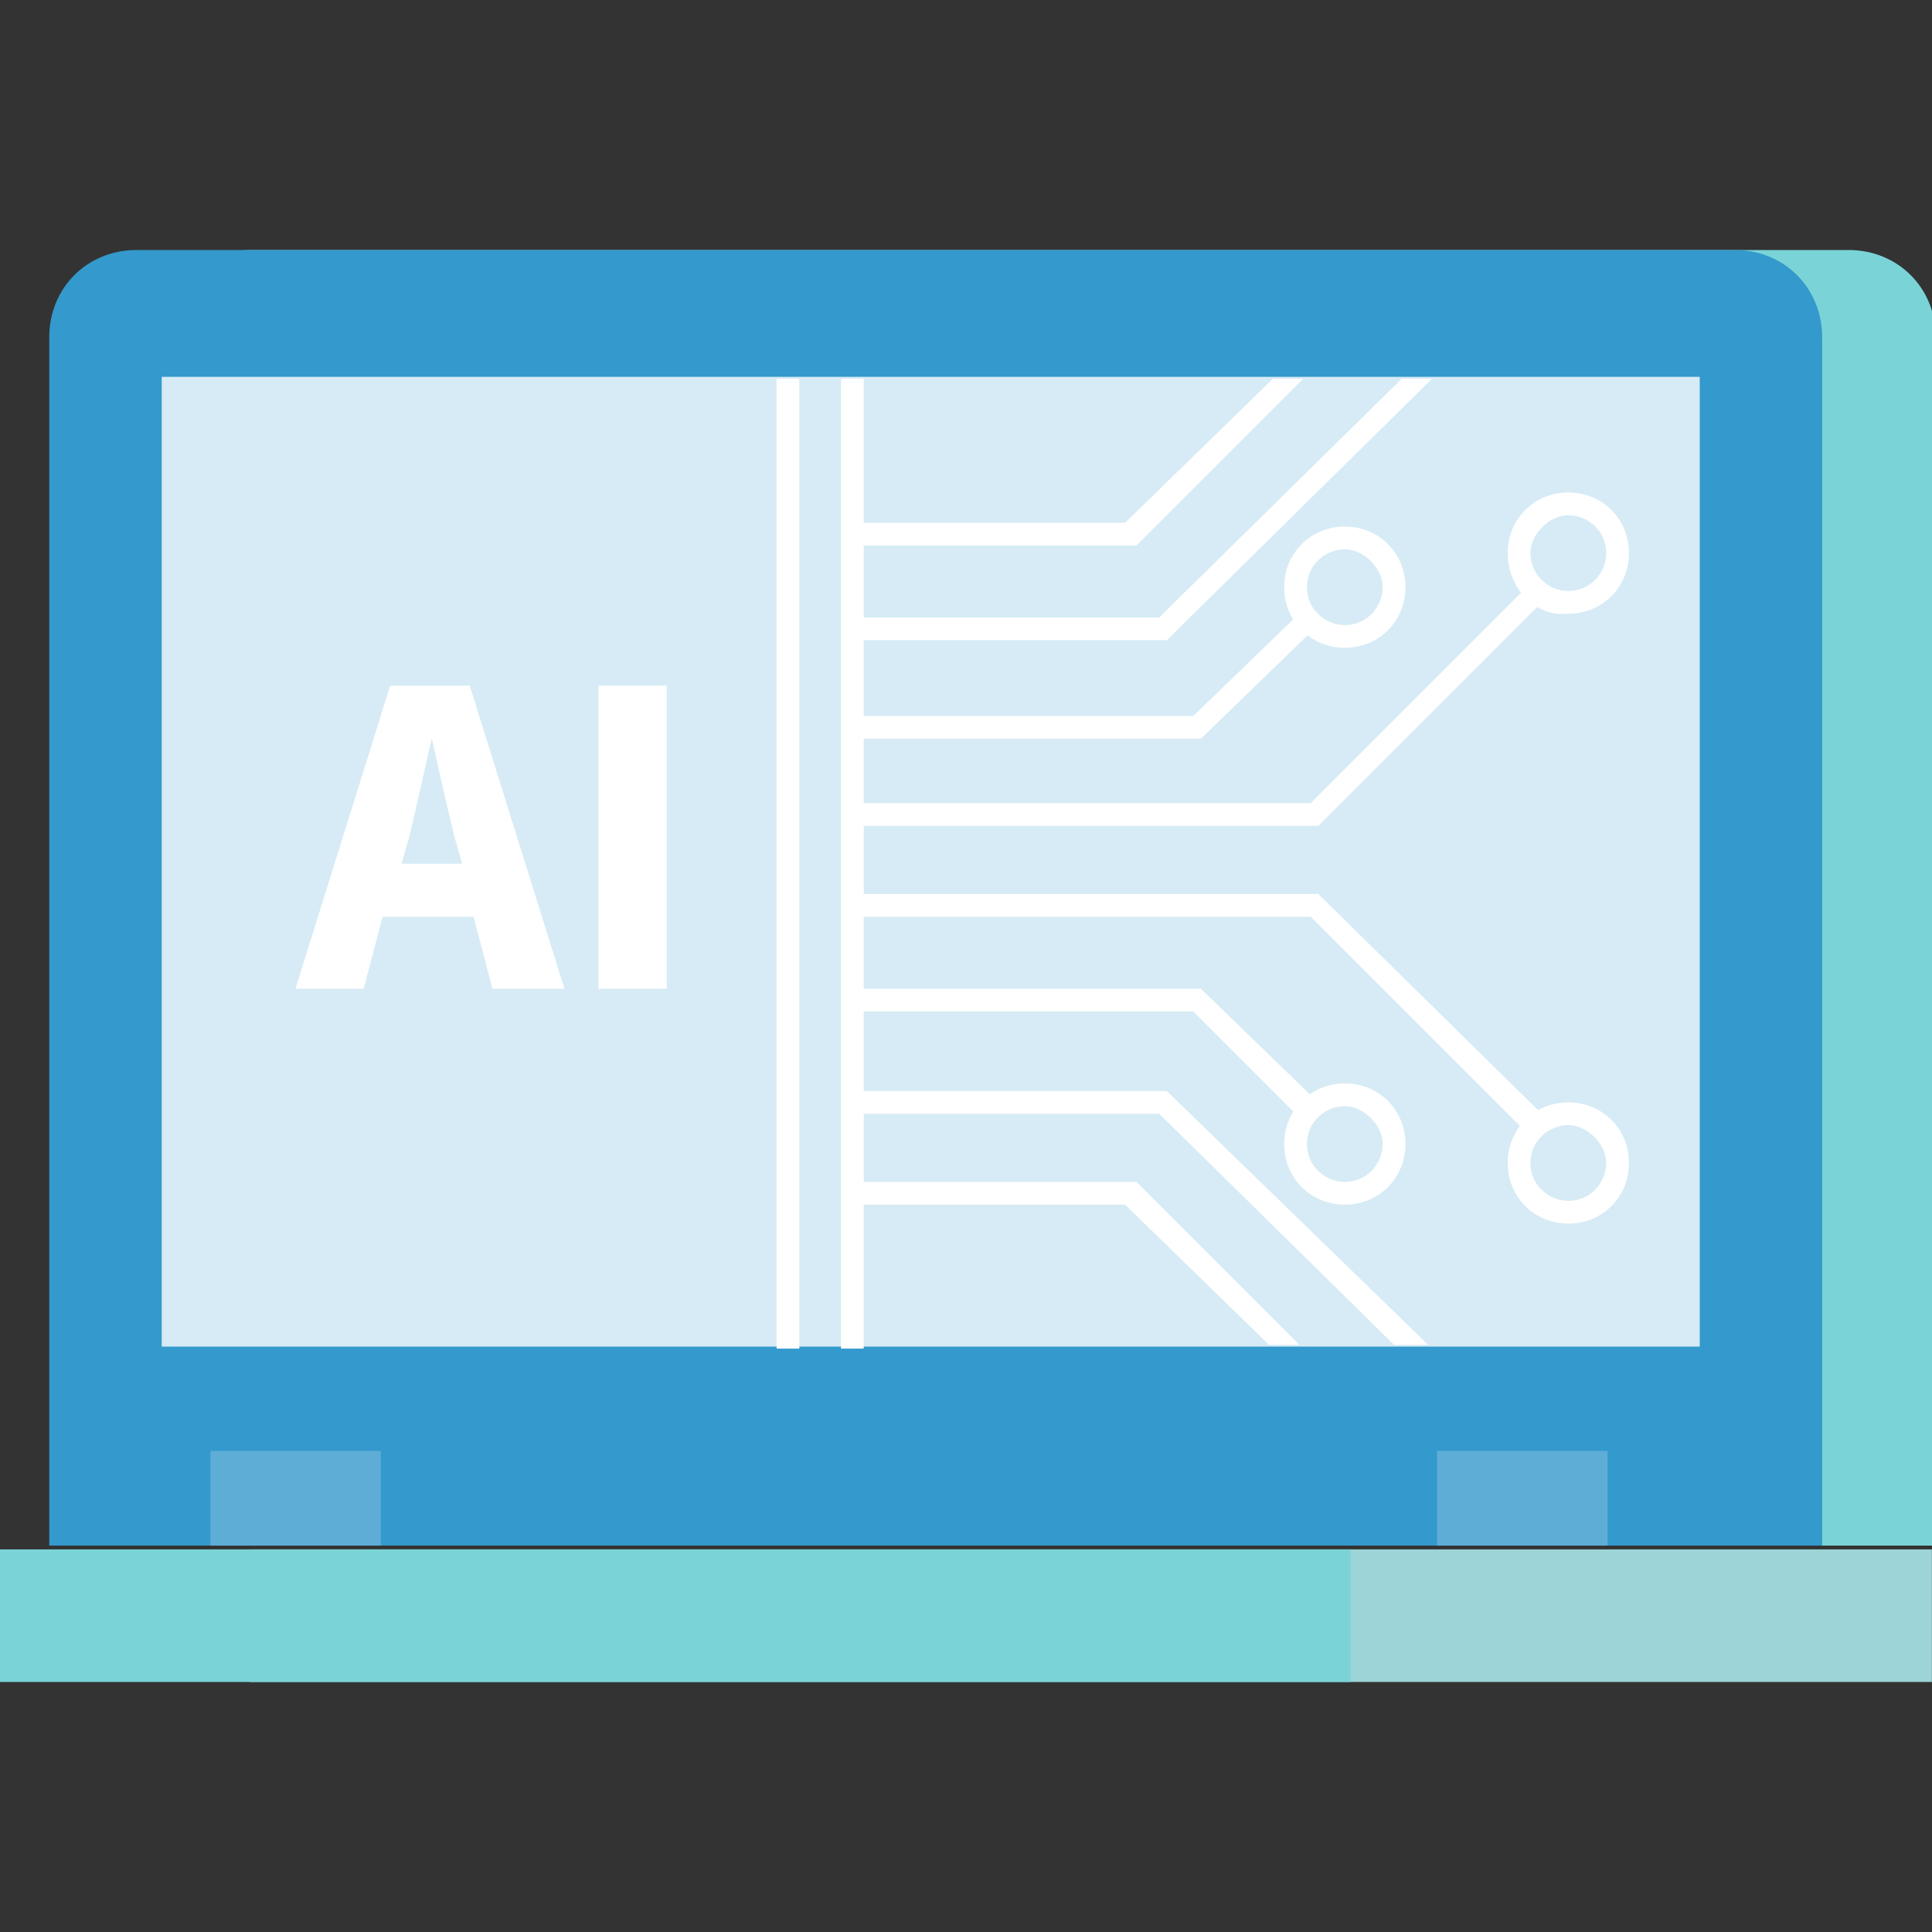
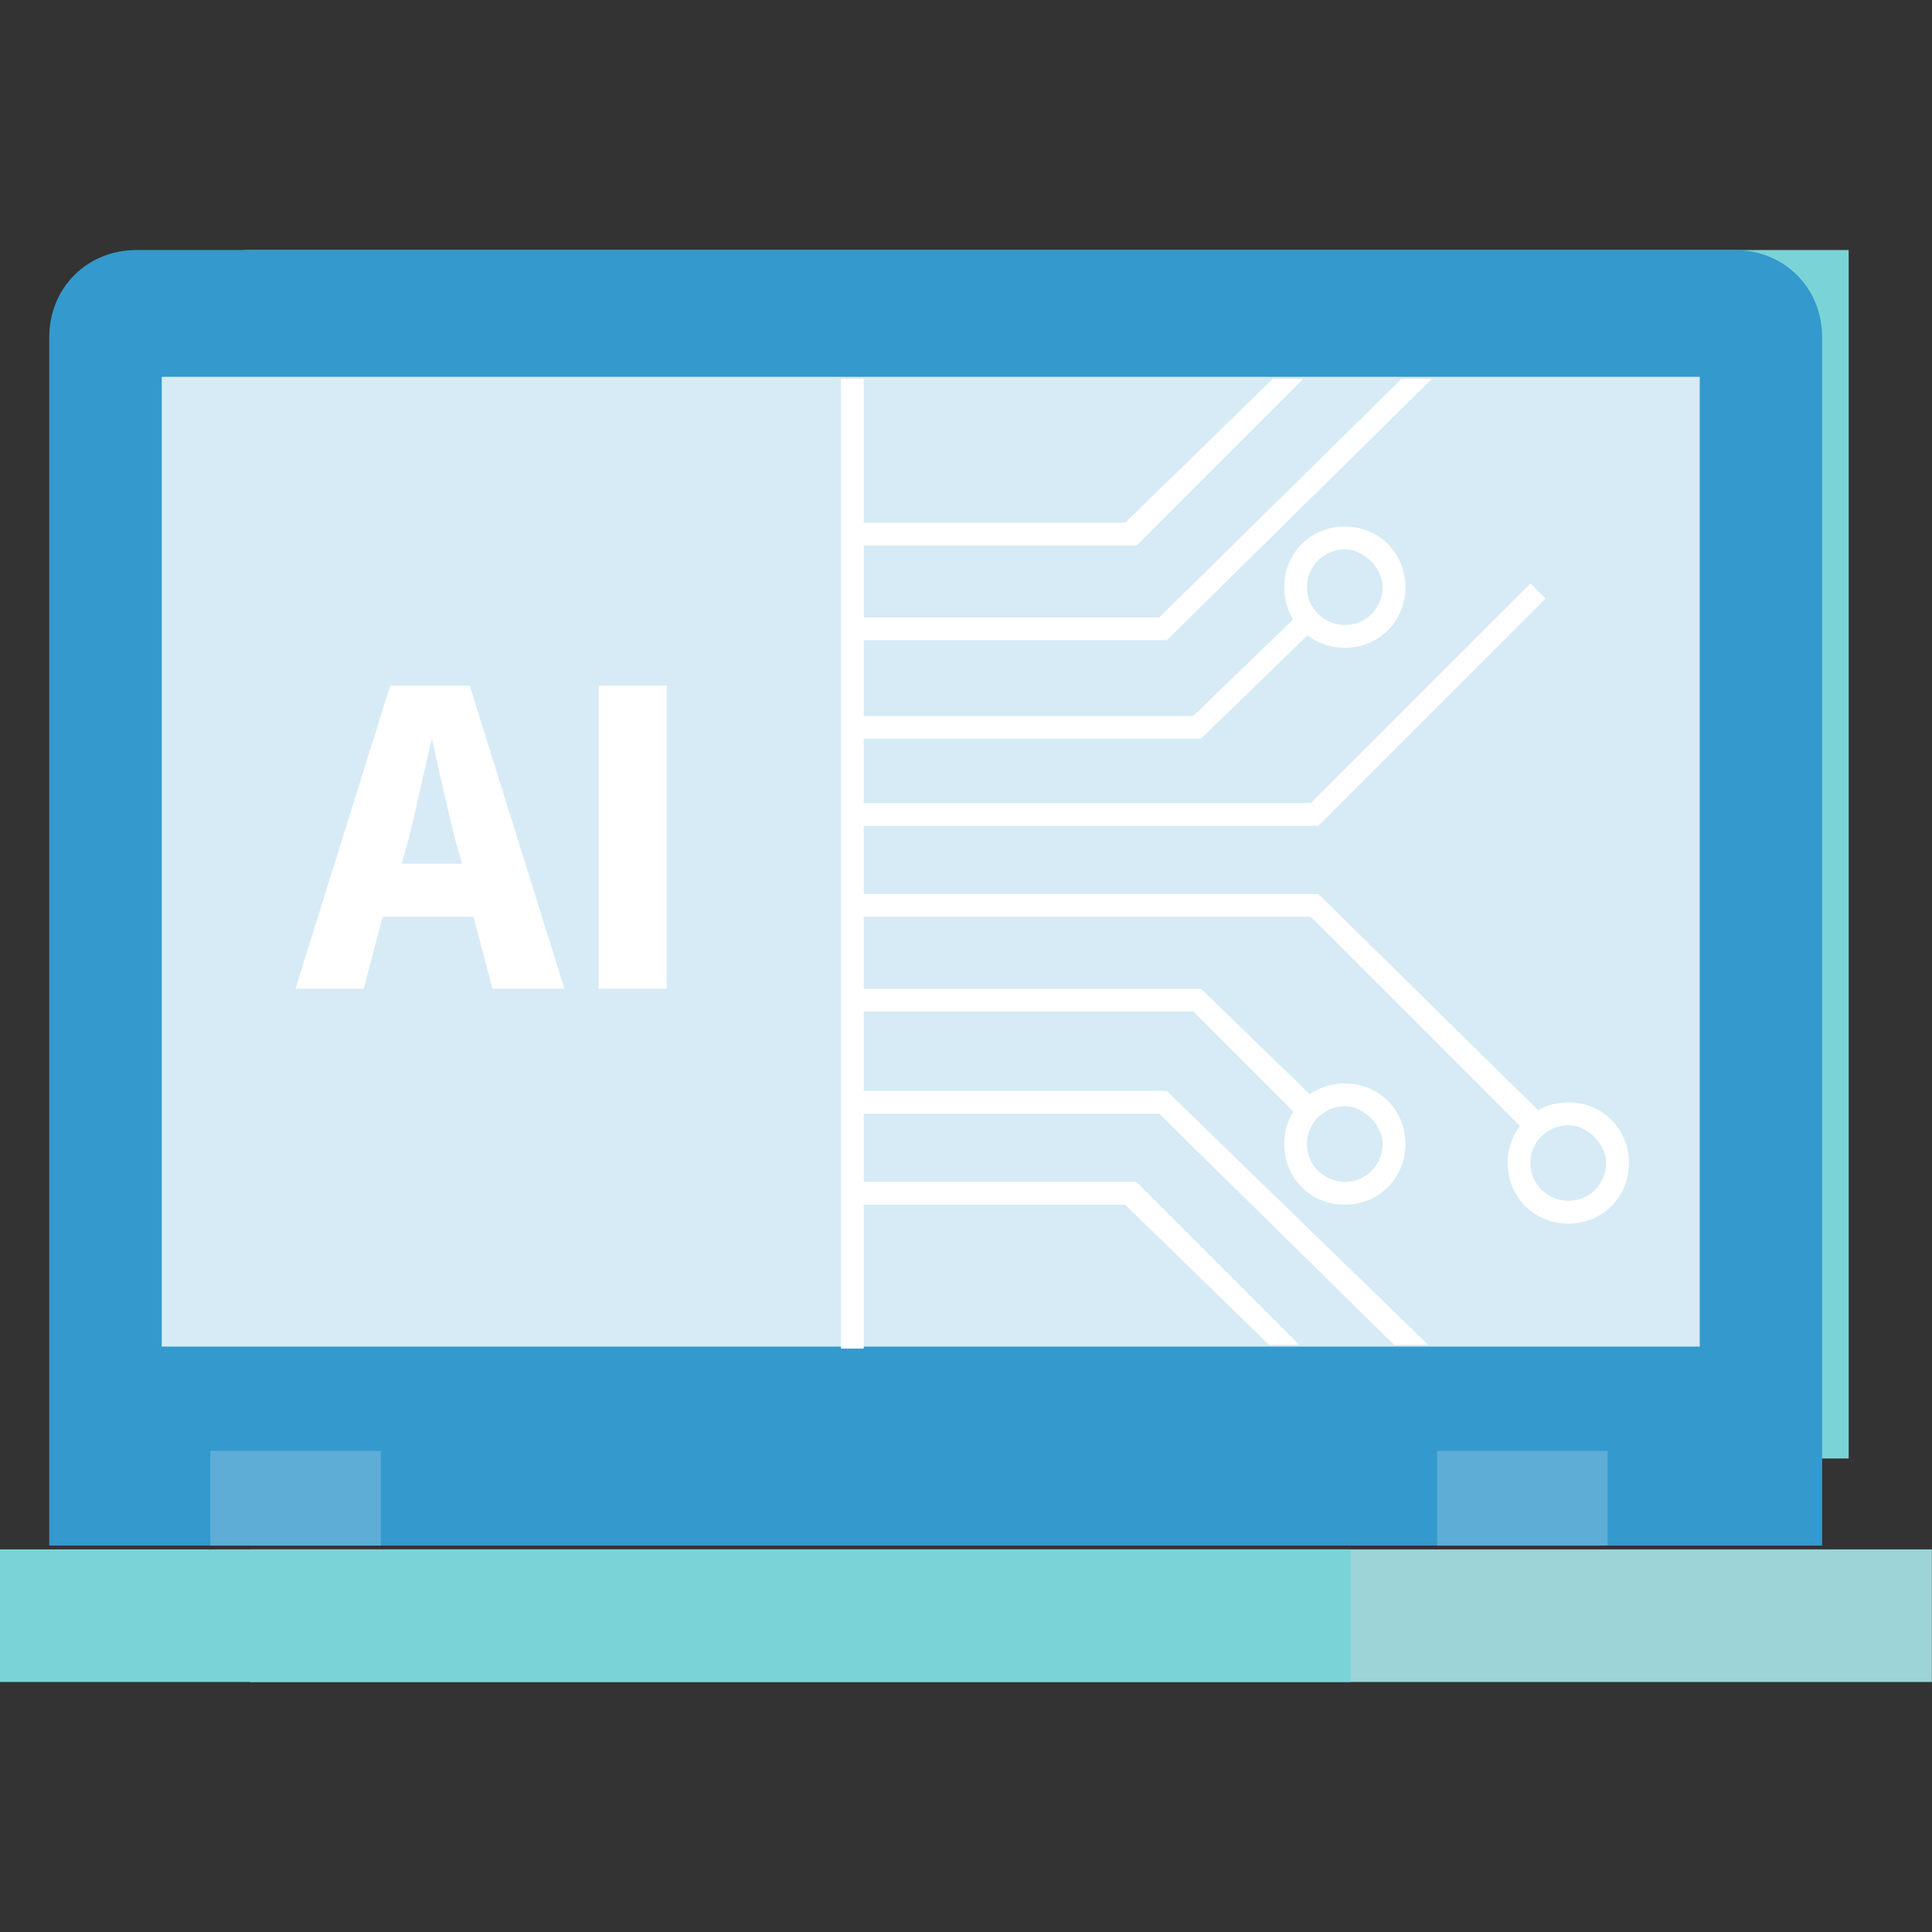
<svg xmlns="http://www.w3.org/2000/svg" version="1.1" id="TXT" x="0px" y="0px" viewBox="0 0 51 51" style="enable-background:new 0 0 51 51;" xml:space="preserve">
  <rect x="0" y="0" width="51" height="51" fill="#333333" stroke="none" />
  <style type="text/css">
	.st0{fill:#7AD4D7;}
	.st1{fill:#3499CC;}
	.st2{fill:#9CD4D7;}
	.st3{fill:#5DADD6;}
	.st4{fill:#D6EBF5;}
	.st5{fill:#FFFFFF;}
</style>
  <g>
    <g>
      <g>
-         <path class="st0" d="M4.3,40.8V8.9c0-1.3,1-2.3,2.3-2.3h42.2c1.3,0,2.3,1,2.3,2.3v31.9H4.3z" />
+         <path class="st0" d="M4.3,40.8V8.9c0-1.3,1-2.3,2.3-2.3h42.2v31.9H4.3z" />
      </g>
      <g>
        <path class="st1" d="M1.3,40.8V8.9c0-1.3,1-2.3,2.3-2.3h42.2c1.3,0,2.3,1,2.3,2.3v31.9H1.3z" />
      </g>
      <g>
        <rect x="6.6" y="40.8" transform="matrix(-1 -4.489798e-11 4.489798e-11 -1 57.597 85.2)" class="st2" width="44.4" height="3.5" />
      </g>
      <g>
        <rect y="40.8" transform="matrix(-1 -5.581947e-11 5.581947e-11 -1 35.65 85.2)" class="st0" width="35.7" height="3.5" />
      </g>
      <g>
        <rect x="38" y="38.4" transform="matrix(-1 -4.485668e-11 4.485668e-11 -1 80.437 79.201)" class="st3" width="4.5" height="2.5" />
      </g>
      <g>
        <rect x="5.6" y="38.4" transform="matrix(-1 -4.485757e-11 4.485757e-11 -1 15.653 79.201)" class="st3" width="4.5" height="2.5" />
      </g>
      <g>
        <rect x="4.3" y="10" transform="matrix(-1 -4.496637e-11 4.496637e-11 -1 49.169 45.547)" class="st4" width="40.6" height="25.6" />
      </g>
    </g>
    <g>
      <path class="st5" d="M12.5,24.2h-2.4l-0.5,1.9H7.8l2.5-8h2.1l2.5,8H13L12.5,24.2z M12.2,22.8L12,22.1c-0.2-0.8-0.4-1.7-0.6-2.6h0    c-0.2,0.8-0.4,1.8-0.6,2.6l-0.2,0.7H12.2z" />
      <path class="st5" d="M15.8,18.1h1.8v8h-1.8V18.1z" />
    </g>
    <g>
-       <rect x="20.5" y="10" class="st5" width="0.6" height="25.6" />
-     </g>
+       </g>
    <g>
      <rect x="22.2" y="10" class="st5" width="0.6" height="25.6" />
    </g>
    <g>
      <g>
        <polygon class="st5" points="29.7,13.8 33.6,10 34.4,10 30,14.4 22.5,14.4 22.5,13.8    " />
      </g>
      <g>
        <polygon class="st5" points="30.6,16.3 37,10 37.8,10 30.8,16.9 22.5,16.9 22.5,16.3    " />
      </g>
      <g>
        <polygon class="st5" points="22.5,19.5 31.7,19.5 34.9,16.4 34.5,16 31.5,18.9 22.5,18.9    " />
      </g>
      <g>
        <path class="st5" d="M33.9,15.5c0-0.9,0.7-1.6,1.6-1.6c0.9,0,1.6,0.7,1.6,1.6c0,0.9-0.7,1.6-1.6,1.6     C34.6,17.1,33.9,16.4,33.9,15.5z M34.5,15.5c0,0.6,0.5,1,1,1c0.6,0,1-0.5,1-1s-0.5-1-1-1C35,14.5,34.5,14.9,34.5,15.5z" />
      </g>
    </g>
    <g>
      <g>
        <polygon class="st5" points="30,31.2 34.3,35.5 33.5,35.5 29.7,31.8 22.5,31.8 22.5,31.2    " />
      </g>
      <g>
        <polygon class="st5" points="30.8,28.8 37.7,35.5 36.8,35.5 30.6,29.4 22.5,29.4 22.5,28.8    " />
      </g>
      <g>
        <polygon class="st5" points="34.5,29.7 34.9,29.2 31.7,26.1 22.5,26.1 22.5,26.7 31.5,26.7    " />
      </g>
      <g>
        <path class="st5" d="M33.9,30.2c0-0.9,0.7-1.6,1.6-1.6c0.9,0,1.6,0.7,1.6,1.6c0,0.9-0.7,1.6-1.6,1.6     C34.6,31.8,33.9,31.1,33.9,30.2z M34.5,30.2c0,0.6,0.5,1,1,1c0.6,0,1-0.5,1-1s-0.5-1-1-1C35,29.2,34.5,29.6,34.5,30.2z" />
      </g>
    </g>
    <g>
      <polygon class="st5" points="40.4,30 40.8,29.5 34.8,23.6 22.5,23.6 22.5,24.2 34.6,24.2   " />
    </g>
    <g>
      <polygon class="st5" points="22.5,21.8 34.8,21.8 40.8,15.8 40.4,15.4 34.6,21.2 22.5,21.2   " />
    </g>
    <g>
      <path class="st5" d="M39.8,30.7c0-0.9,0.7-1.6,1.6-1.6c0.9,0,1.6,0.7,1.6,1.6c0,0.9-0.7,1.6-1.6,1.6    C40.5,32.3,39.8,31.6,39.8,30.7z M40.4,30.7c0,0.6,0.5,1,1,1c0.6,0,1-0.5,1-1s-0.5-1-1-1C40.9,29.7,40.4,30.1,40.4,30.7z" />
    </g>
    <g>
-       <path class="st5" d="M39.8,14.6c0-0.9,0.7-1.6,1.6-1.6c0.9,0,1.6,0.7,1.6,1.6c0,0.9-0.7,1.6-1.6,1.6    C40.5,16.3,39.8,15.5,39.8,14.6z M40.4,14.6c0,0.6,0.5,1,1,1c0.6,0,1-0.5,1-1c0-0.6-0.5-1-1-1C40.9,13.6,40.4,14.1,40.4,14.6z" />
-     </g>
+       </g>
  </g>
</svg>